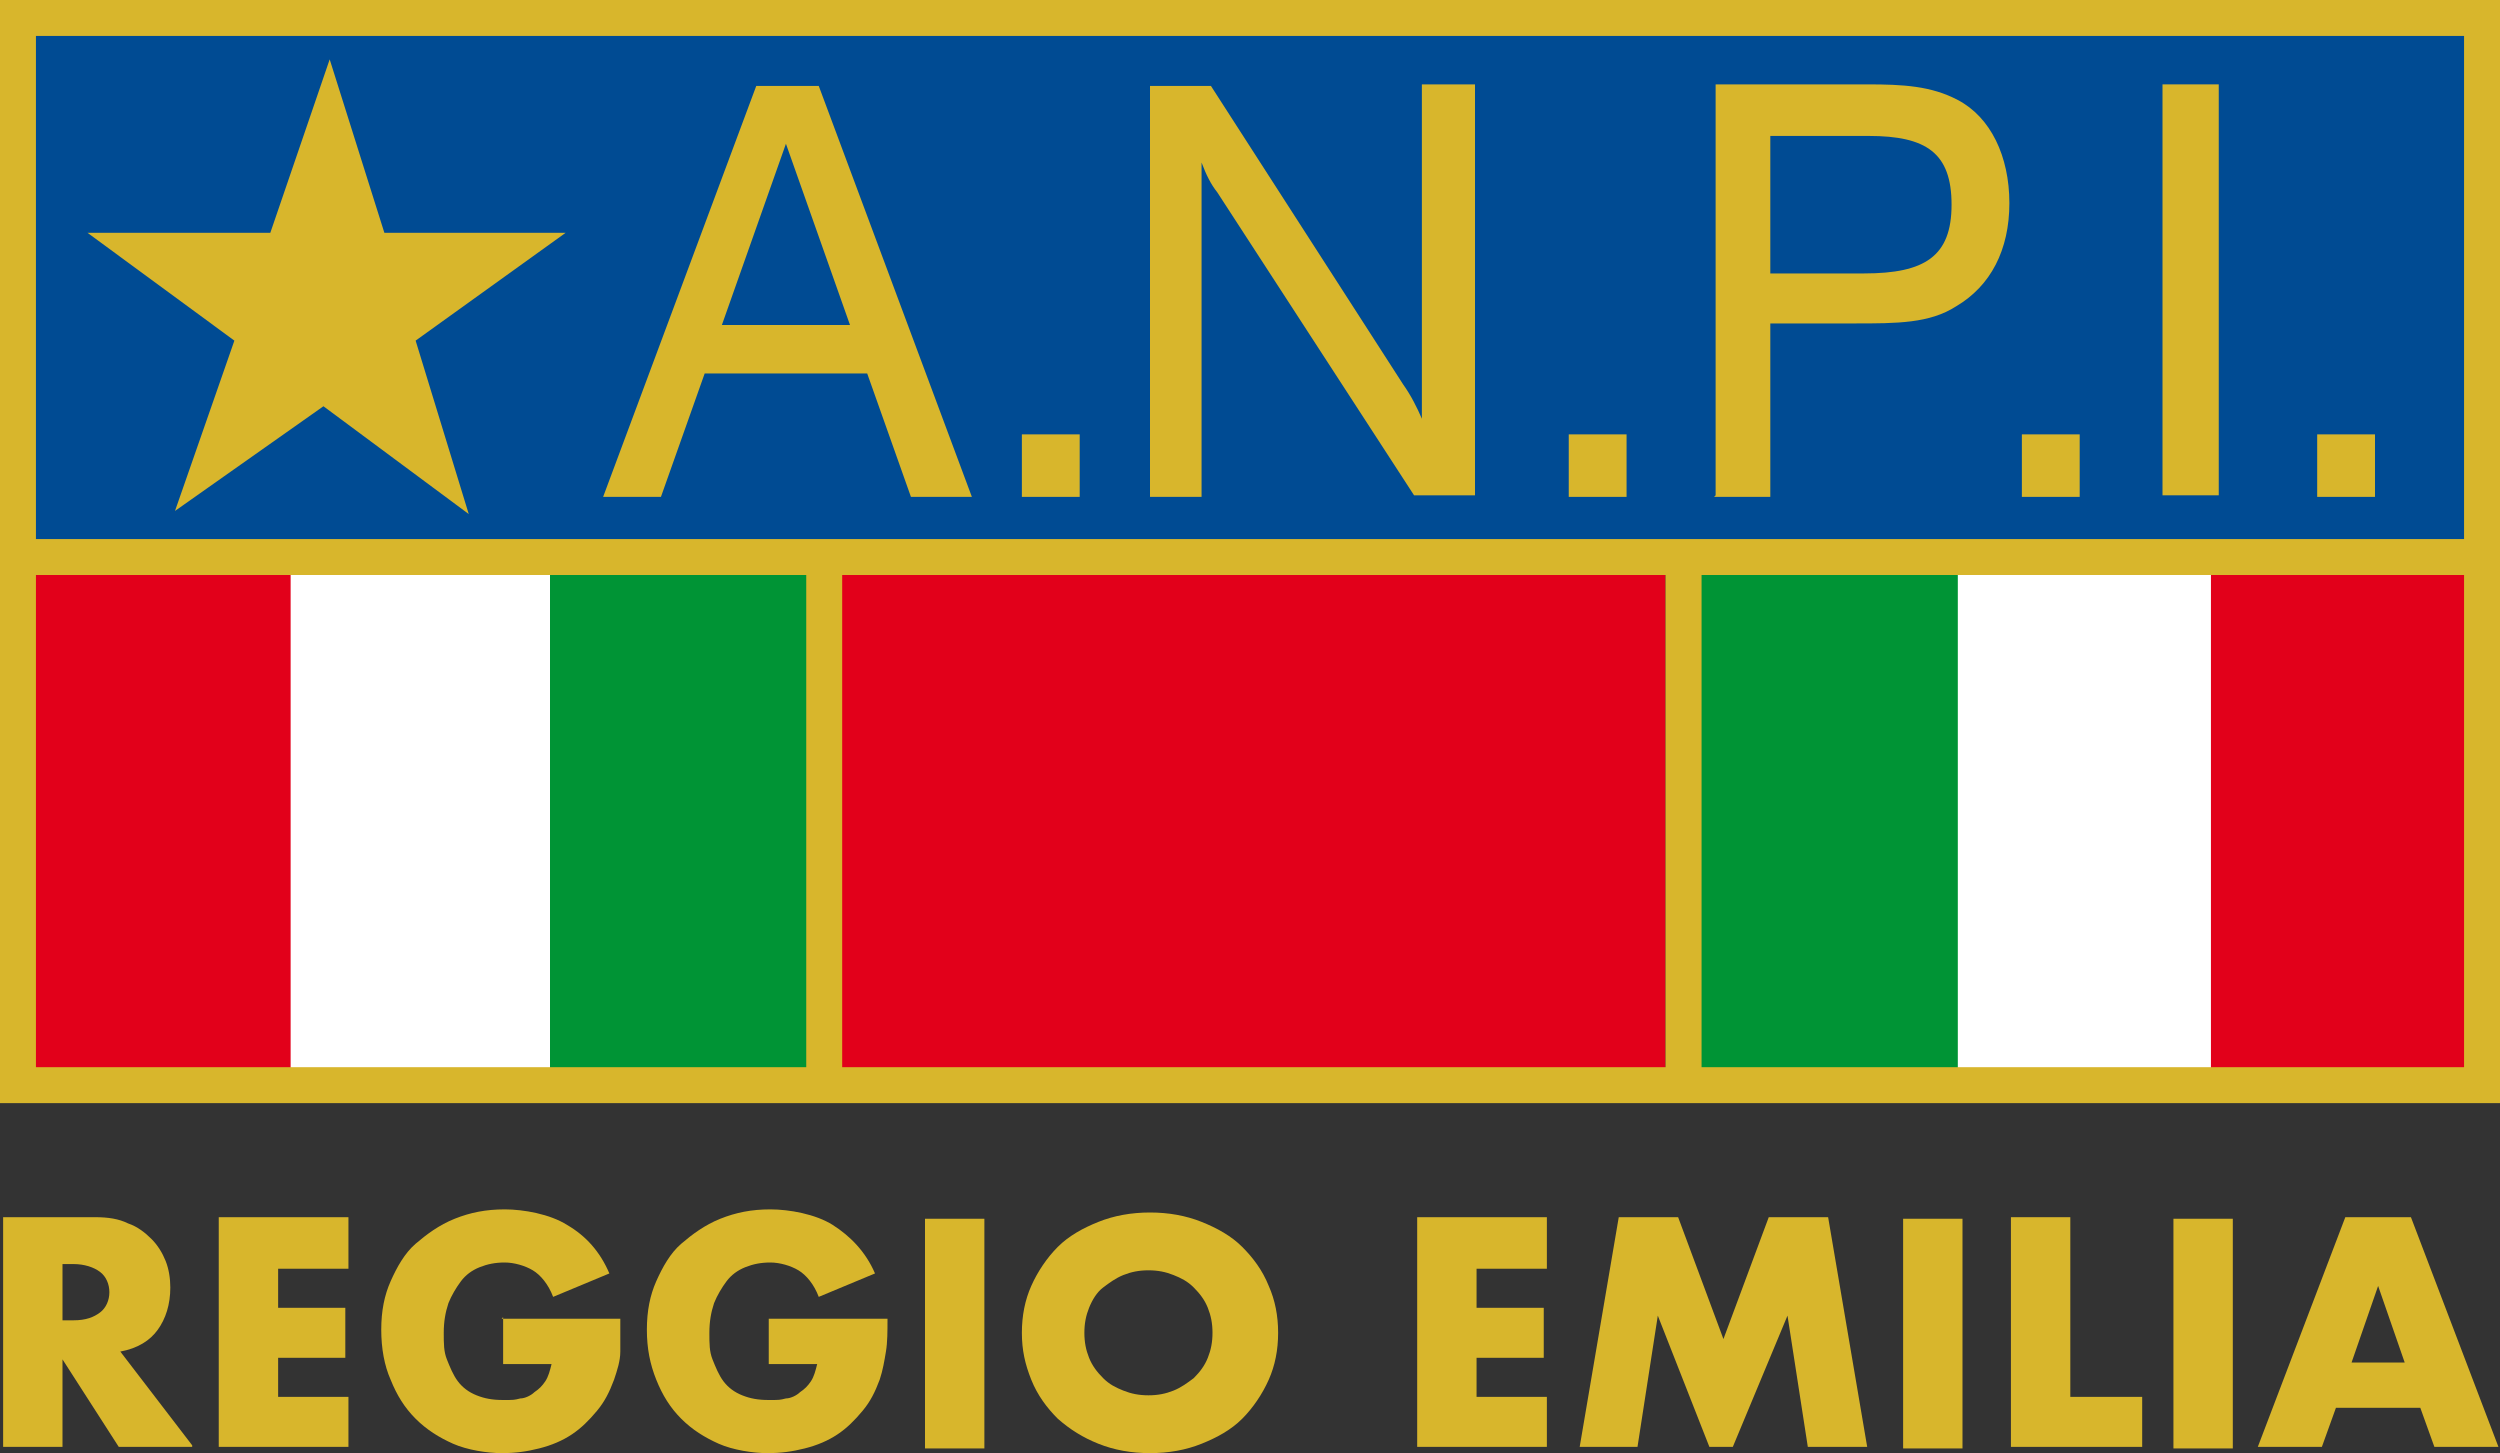
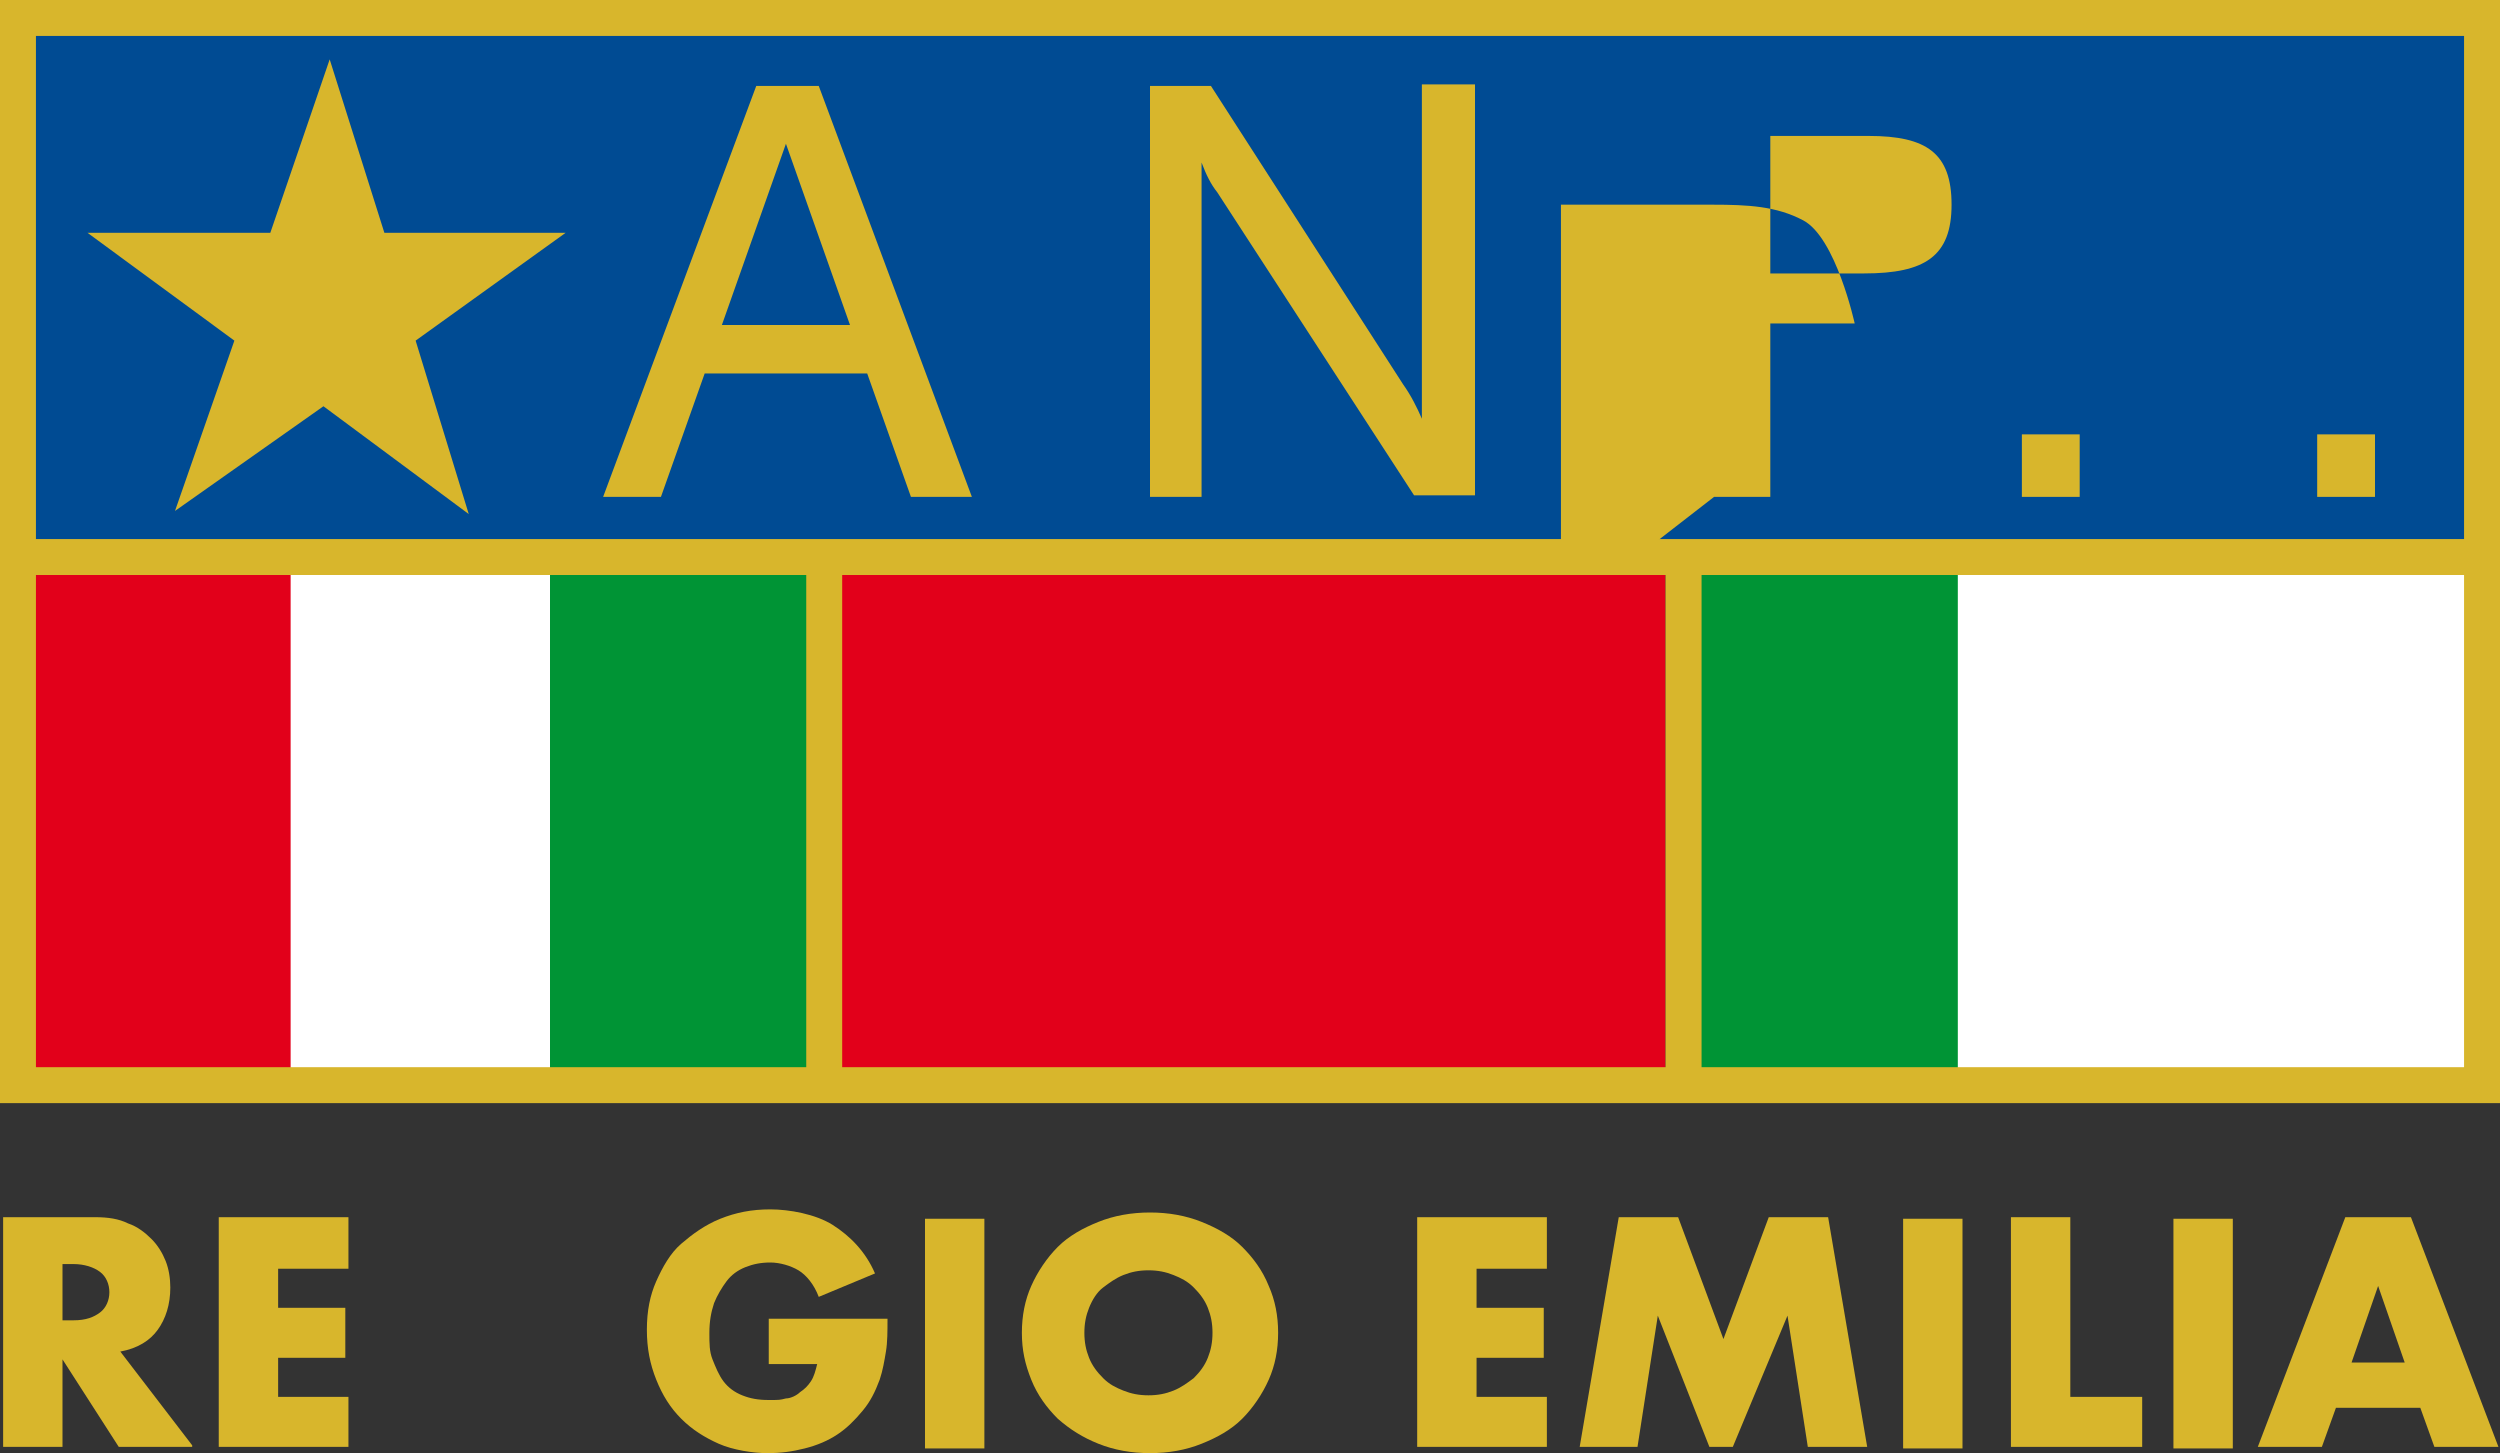
<svg xmlns="http://www.w3.org/2000/svg" id="Livello_1" version="1.1" viewBox="0 0 160 93">
  <rect x="0" y="0" width="160" height="93" fill="#333333" stroke="none" />
  <defs>
    <style> .st0, .st1 { fill: #d8b62c; } .st0, .st2 { fill-rule: evenodd; } .st3 { fill: #009435; } .st4 { fill: #fff; } .st2 { fill: #004b93; } .st5 { fill: #e2001a; } </style>
  </defs>
  <g>
    <rect class="st4" x=".8" y="2.1" width="157.6" height="66.9" />
    <polygon class="st2" points="159.1 35.1 159.1 1.7 1.1 1.7 1.1 35.1 53.7 35.1 106.7 35.1 159.1 35.1" />
    <path class="st0" d="M46.2,20.8l4.1-11.6,4.1,11.6h-8.2ZM38.6,31.8h3.7l2.8-7.9h10.4l2.8,7.9h3.9l-9.8-26.3h-4l-9.8,26.3h0Z" />
-     <rect class="st1" x="65.4" y="27.8" width="3.7" height="4" />
    <g>
      <path class="st0" d="M73.5,31.8h3.4V10.4c.3.8.6,1.4,1,1.9l12.6,19.4h3.9V5.4h-3.4v21.4c-.3-.7-.7-1.5-1.2-2.2l-12.3-19.1h-3.9v26.3h0Z" />
      <rect class="st1" x="100.4" y="27.8" width="3.7" height="4" />
-       <path class="st0" d="M113.3,17.5v-8.8h6.3c3.7,0,5.3,1.1,5.3,4.4s-1.7,4.4-5.6,4.4h-6,0ZM109.7,31.8h3.6v-11.1h5.4c2.7,0,4.8,0,6.5-1.1,2.2-1.3,3.4-3.6,3.4-6.6s-1.2-5.5-3.3-6.6c-1.7-.9-3.5-1-5.8-1h-9.7v26.3h0Z" />
+       <path class="st0" d="M113.3,17.5v-8.8h6.3c3.7,0,5.3,1.1,5.3,4.4s-1.7,4.4-5.6,4.4h-6,0ZM109.7,31.8h3.6v-11.1h5.4s-1.2-5.5-3.3-6.6c-1.7-.9-3.5-1-5.8-1h-9.7v26.3h0Z" />
      <rect class="st1" x="129.4" y="27.8" width="3.7" height="4" />
-       <rect class="st1" x="138.4" y="5.4" width="3.6" height="26.3" />
      <rect class="st1" x="148.3" y="27.8" width="3.7" height="4" />
      <rect class="st5" x="53.7" y="35.1" width="53" height="33.5" />
      <rect class="st3" x="106.6" y="35.1" width="18.7" height="33.4" />
      <rect class="st5" x="1" y="35.1" width="17.6" height="33.4" />
      <polygon class="st0" points="21.1 3.8 17.3 14.9 5.6 14.9 15 21.8 11.2 32.7 20.7 26 30 32.9 26.6 21.8 36.2 14.9 24.6 14.9 21.1 3.8" />
-       <rect class="st5" x="141.5" y="35.1" width="17.7" height="33.4" />
      <rect class="st3" x="35.2" y="35.1" width="18.5" height="33.4" />
      <rect class="st1" y="1.7" width="2.3" height="67.2" />
      <rect class="st1" x="51.6" y="34.9" width="2.3" height="34.1" />
      <rect class="st1" x="106.6" y="34.9" width="2.3" height="34.1" />
      <rect class="st1" x="157.7" y="1.7" width="2.3" height="67.2" />
      <rect class="st1" width="160" height="2.3" />
      <rect class="st1" y="34.5" width="160" height="2.3" />
      <rect class="st1" y="68.3" width="160" height="2.3" />
    </g>
  </g>
  <g>
    <path class="st1" d="M12.3,92.6h-4.7l-3.6-5.6v5.6H.2v-14.7h5.9c.8,0,1.5.1,2.1.4.6.2,1.1.6,1.5,1,.4.4.7.9.9,1.4s.3,1.1.3,1.7c0,1.1-.3,2-.8,2.7-.5.7-1.3,1.2-2.4,1.4l4.6,6h0ZM4,84.5h.7c.8,0,1.3-.2,1.7-.5.4-.3.6-.8.6-1.3s-.2-1-.6-1.3-1-.5-1.7-.5h-.7s0,3.6,0,3.6Z" />
    <path class="st1" d="M22.3,81.2h-4.5v2.5h4.3v3.2h-4.3v2.5h4.5v3.2h-8.3v-14.7h8.3s0,3.2,0,3.2Z" />
-     <path class="st1" d="M32.1,84.4h7.6c0,.8,0,1.5,0,2.1,0,.6-.2,1.2-.4,1.8-.3.8-.6,1.4-1.1,2s-1,1.1-1.6,1.5c-.6.4-1.3.7-2.1.9s-1.5.3-2.4.3-2.2-.2-3.1-.6-1.7-.9-2.4-1.6-1.2-1.5-1.6-2.5c-.4-.9-.6-2-.6-3.2s.2-2.2.6-3.1.9-1.8,1.6-2.4,1.5-1.2,2.5-1.6,2-.6,3.2-.6,2.9.3,4,1c1.2.7,2.1,1.7,2.7,3.1l-3.6,1.5c-.3-.8-.8-1.4-1.3-1.7-.5-.3-1.2-.5-1.8-.5s-1.1.1-1.6.3c-.5.2-.9.5-1.2.9s-.6.9-.8,1.4c-.2.6-.3,1.2-.3,1.9s0,1.2.2,1.7c.2.5.4,1,.7,1.4s.7.7,1.2.9,1,.3,1.7.3.7,0,1.1-.1c.3,0,.7-.2.9-.4.3-.2.5-.4.7-.7.2-.3.3-.7.4-1.1h-3.1v-3s0,0,0,0Z" />
    <path class="st1" d="M49.2,84.4h7.6c0,.8,0,1.5-.1,2.1s-.2,1.2-.4,1.8c-.3.8-.6,1.4-1.1,2-.5.6-1,1.1-1.6,1.5-.6.4-1.3.7-2.1.9s-1.5.3-2.4.3-2.2-.2-3.1-.6-1.7-.9-2.4-1.6-1.2-1.5-1.6-2.5-.6-2-.6-3.2.2-2.2.6-3.1.9-1.8,1.6-2.4,1.5-1.2,2.5-1.6,2-.6,3.2-.6,2.9.3,4,1c1.1.7,2.1,1.7,2.7,3.1l-3.6,1.5c-.3-.8-.8-1.4-1.3-1.7-.5-.3-1.2-.5-1.8-.5s-1.1.1-1.6.3c-.5.2-.9.5-1.2.9s-.6.9-.8,1.4c-.2.6-.3,1.2-.3,1.9s0,1.2.2,1.7c.2.5.4,1,.7,1.4s.7.7,1.2.9,1,.3,1.7.3.7,0,1.1-.1c.3,0,.7-.2.9-.4.3-.2.5-.4.7-.7.2-.3.3-.7.4-1.1h-3.1v-3s0,0,0,0Z" />
    <path class="st1" d="M63,78v14.7h-3.8v-14.7h3.8Z" />
    <path class="st1" d="M65.4,85.3c0-1.1.2-2.1.6-3,.4-.9,1-1.8,1.7-2.5s1.6-1.2,2.6-1.6,2.1-.6,3.3-.6,2.3.2,3.3.6,1.9.9,2.6,1.6c.7.7,1.3,1.5,1.7,2.5.4.9.6,1.9.6,3s-.2,2.1-.6,3c-.4.9-1,1.8-1.7,2.5-.7.7-1.6,1.2-2.6,1.6s-2.1.6-3.3.6-2.3-.2-3.3-.6-1.8-.9-2.6-1.6c-.7-.7-1.3-1.5-1.7-2.5s-.6-1.9-.6-3ZM69.4,85.3c0,.6.1,1.1.3,1.6.2.5.5.9.9,1.3s.8.6,1.3.8c.5.2,1,.3,1.6.3s1.1-.1,1.6-.3.9-.5,1.3-.8c.4-.4.7-.8.9-1.3.2-.5.3-1,.3-1.6s-.1-1.1-.3-1.6c-.2-.5-.5-.9-.9-1.3-.4-.4-.8-.6-1.3-.8-.5-.2-1-.3-1.6-.3s-1.1.1-1.6.3-.9.5-1.3.8-.7.8-.9,1.3c-.2.5-.3,1-.3,1.6Z" />
    <path class="st1" d="M99,81.2h-4.5v2.5h4.3v3.2h-4.3v2.5h4.5v3.2h-8.3v-14.7h8.3s0,3.2,0,3.2Z" />
    <path class="st1" d="M101.1,92.6l2.5-14.7h3.8l2.9,7.8,2.9-7.8h3.8l2.5,14.7h-3.8l-1.3-8.4-3.5,8.4h-1.5l-3.3-8.4-1.3,8.4h-3.8,0Z" />
    <path class="st1" d="M125.6,78v14.7h-3.8v-14.7h3.8Z" />
    <path class="st1" d="M132.5,78v11.4h4.6v3.2h-8.4v-14.7h3.8Z" />
    <path class="st1" d="M142.9,78v14.7h-3.8v-14.7h3.8Z" />
    <path class="st1" d="M154.9,90.1h-5.4l-.9,2.5h-4.1l5.6-14.7h4.2l5.6,14.7h-4.1l-.9-2.5h0ZM153.9,87.2l-1.7-4.9-1.7,4.9h3.4Z" />
  </g>
</svg>